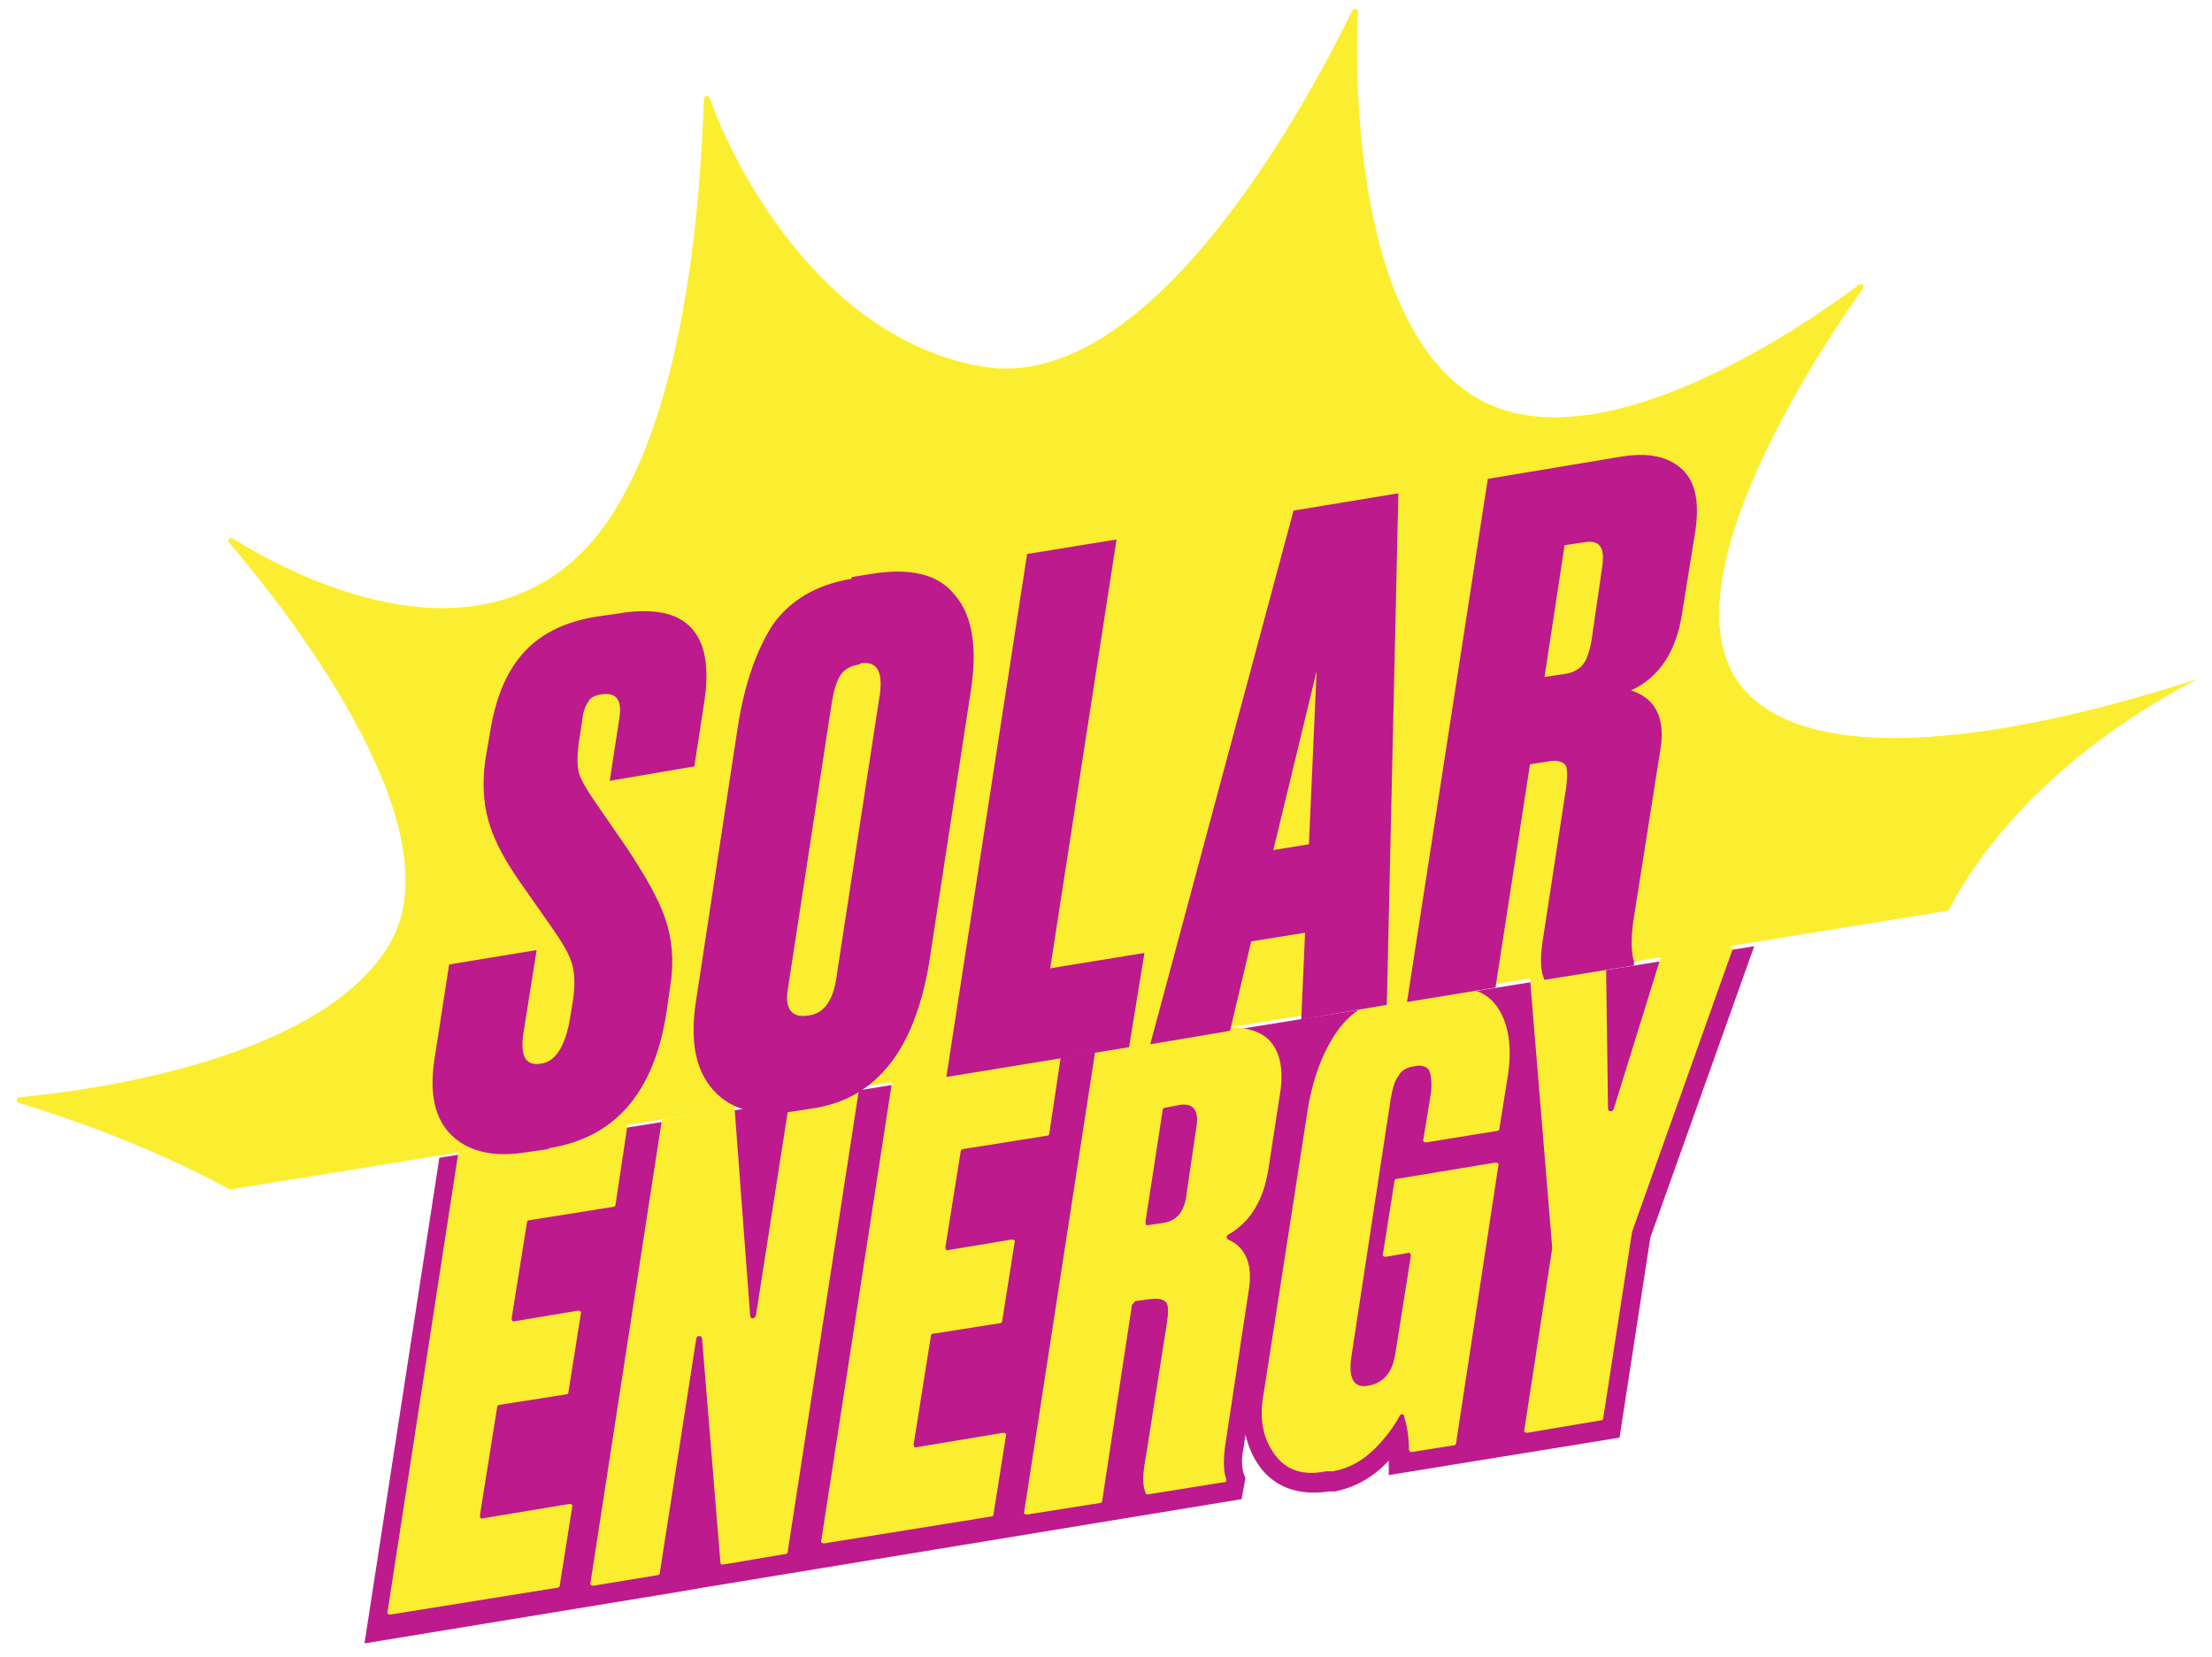
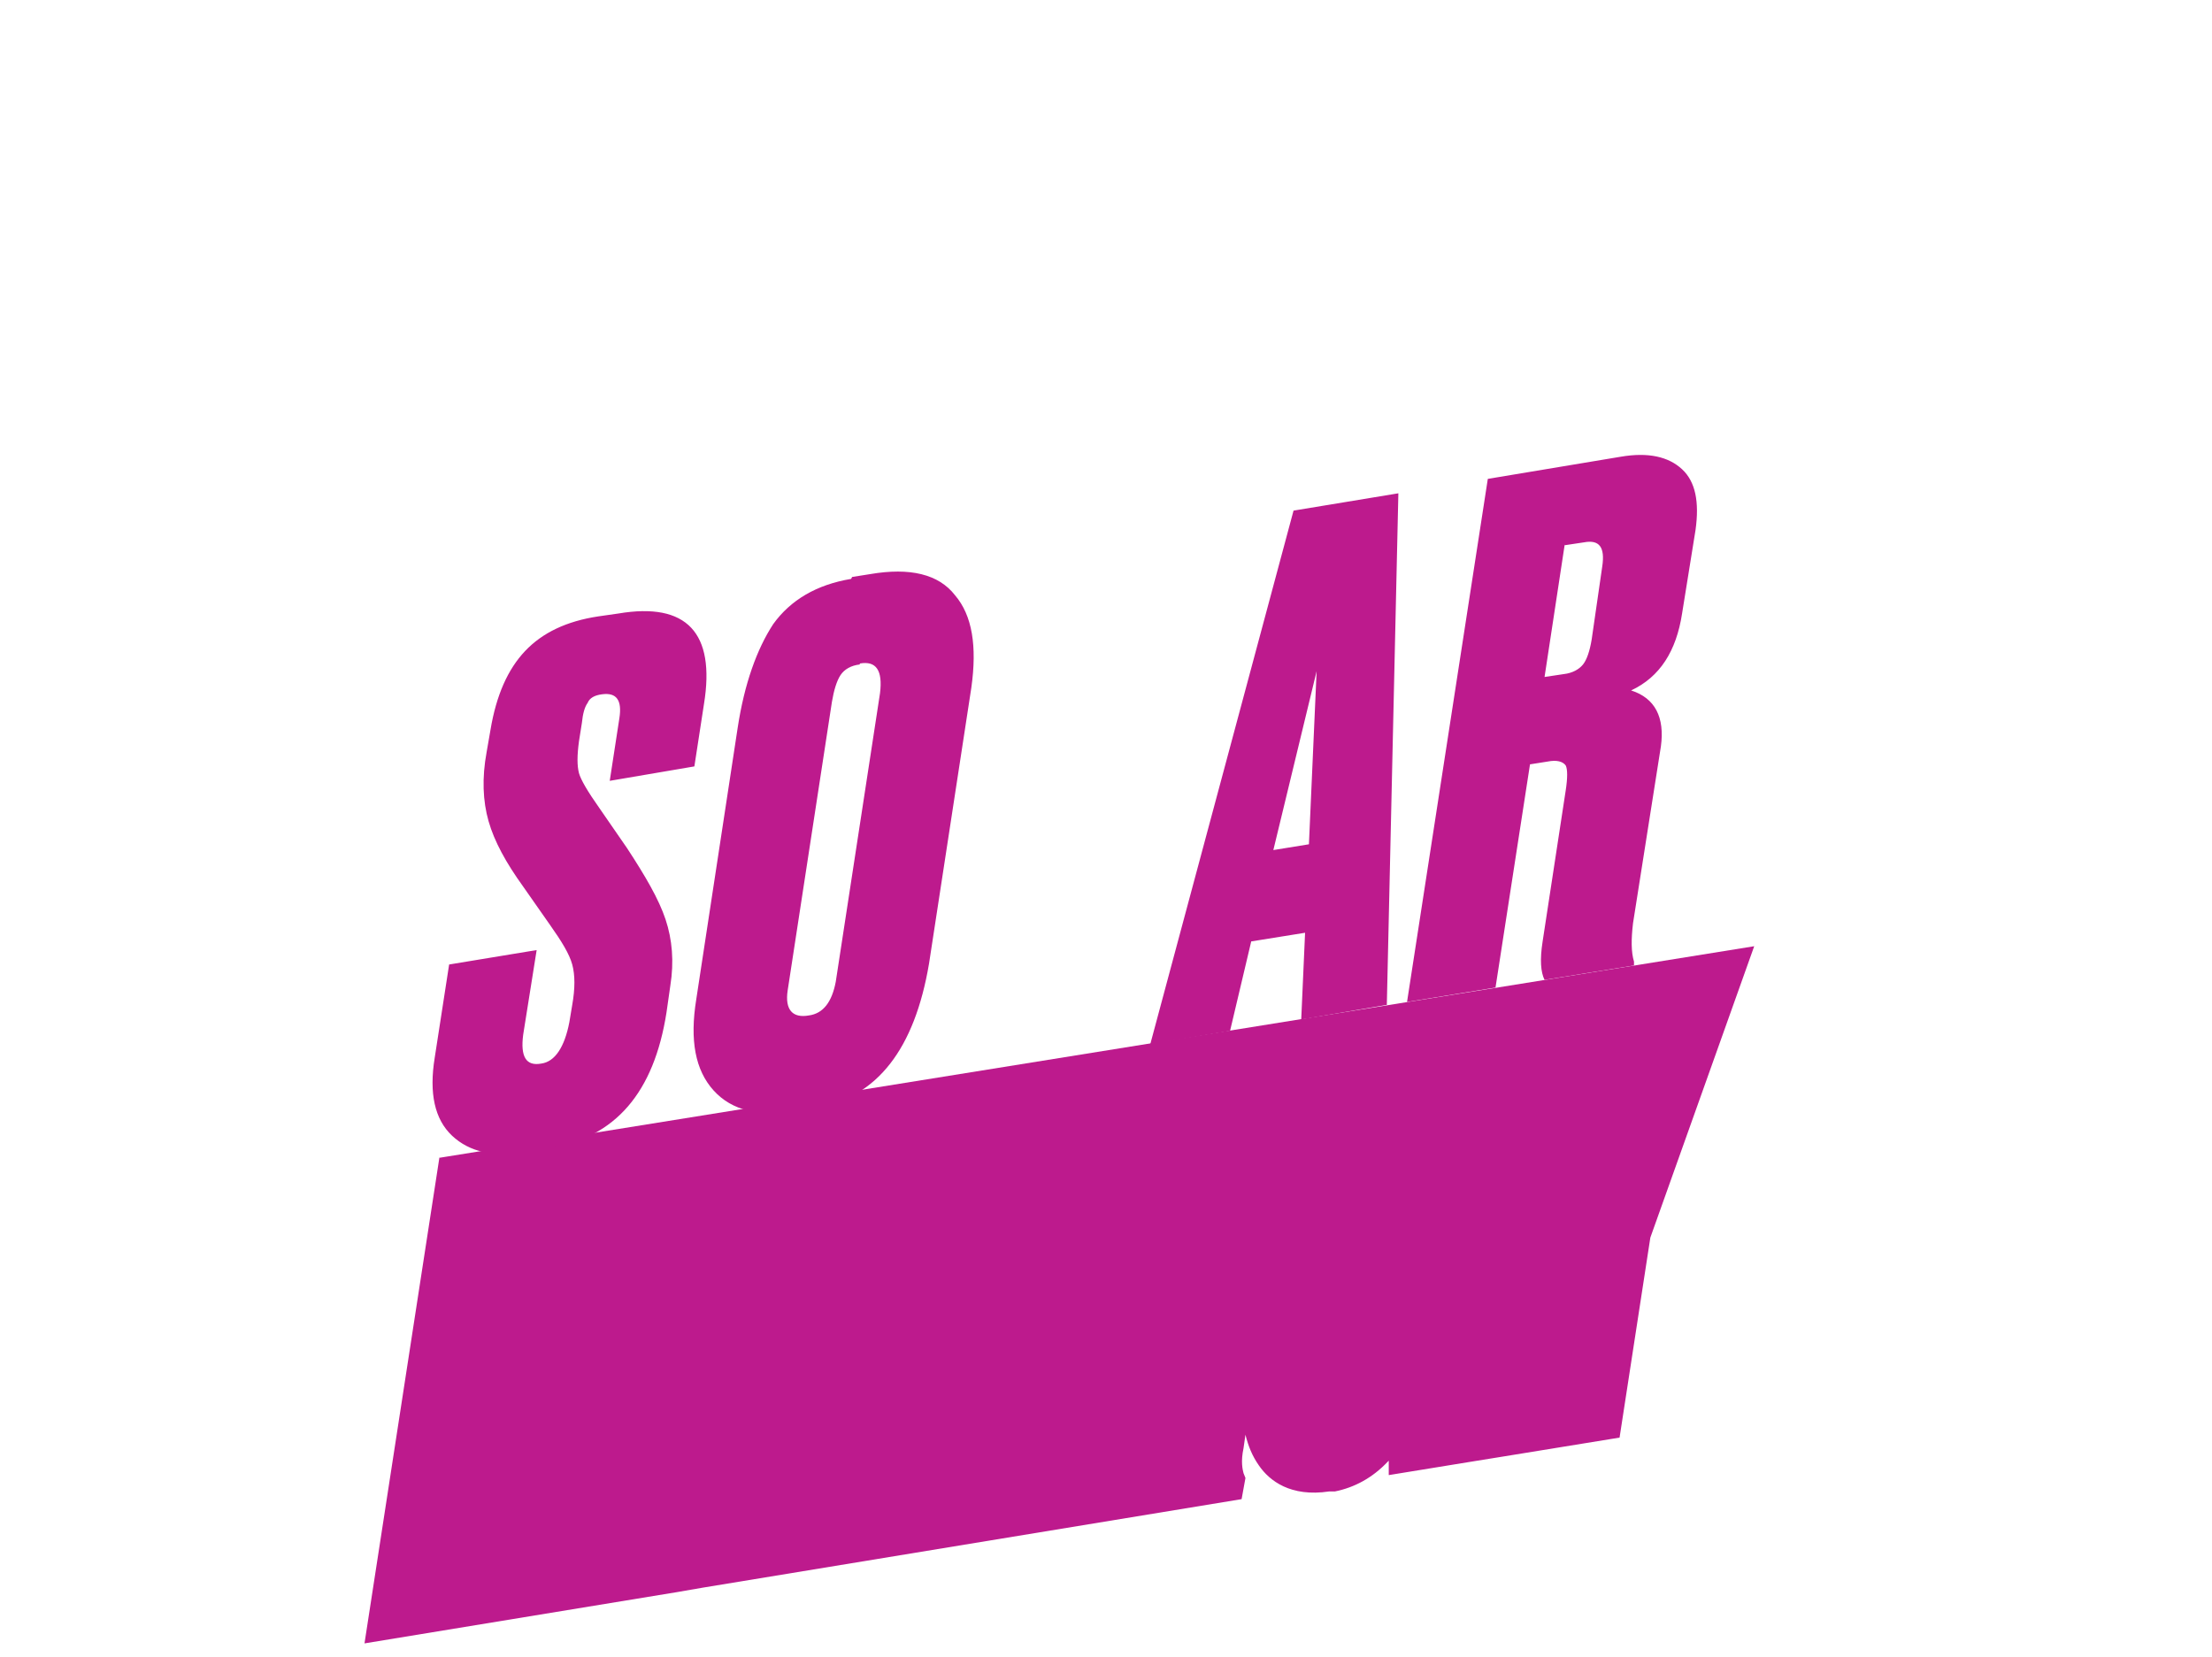
<svg xmlns="http://www.w3.org/2000/svg" id="Layer_1" data-name="Layer 1" version="1.1" viewBox="0 0 230 172.3">
  <defs>
    <style> .cls-1 { fill: #bd1a8d; } .cls-1, .cls-2 { stroke-width: 0px; } .cls-2 { fill: #fbee31; } </style>
  </defs>
  <path class="cls-1" d="M45.7,120.3l-7.8,50.6,32.3-5.3,2.9-.5,56-9.2.4-2.2-.2-.5c-.1-.4-.3-1.2,0-2.6l.2-1.4c.3,1.2.7,2.2,1.4,3.2,1.1,1.6,3.3,3.3,7.3,2.7h.6c2-.4,3.9-1.4,5.5-3.1,0,0,0,0,.1-.1v1.5l8.6-1.4,3.1-.5,12.3-2,3.2-20.8,10.8-30.3-136.7,22Z" />
-   <path class="cls-2" d="M228.7,70.7c0,0,0-.2-.1-.1,0,0-.1,0-.1,0-8.5,2.8-36.7,11.3-46.6,1.7-10.1-9.8,7-35.5,11.8-42.3.2-.3-.1-.6-.4-.4-6,4.5-27.4,19.2-39.9,11.7-12.7-7.7-12.5-33.6-12.2-40.1,0-.3-.4-.4-.6-.1-3.5,7.2-20.4,40.3-38.6,37-17.3-3.1-26.2-22.1-28.2-27.9-.1-.3-.6-.2-.6,0-.3,7.6-1.4,38.4-14.3,48.7-12.1,9.7-29.1.6-34.7-2.9-.3-.2-.6.2-.4.4,5.4,6.3,23.8,29.3,16.8,41.6-7.1,12.4-32,15.5-38.6,16.1-.3,0-.4.5,0,.6,3.6,1.1,12.9,4.1,21.9,9l178.7-29c7-13.4,20.5-21.3,25.9-24.1,0,0,.1,0,.1-.1Z" />
-   <path class="cls-2" d="M48,119.8l16.9-2.8c.2,0,.4.1.3.3l-1.2,8c0,.1-.1.2-.2.2l-8.8,1.4c-.1,0-.2.1-.2.2l-1.6,10c0,.2.1.4.3.3l6.6-1.1c.2,0,.4.1.3.3l-1.3,8.2c0,.1-.1.2-.2.2l-7,1.1c-.1,0-.2.1-.2.2l-1.8,11.3c0,.2.1.4.3.3l9-1.5c.2,0,.4.1.3.3l-1.3,8.2c0,.1-.1.2-.2.2l-17.4,2.8c-.2,0-.4-.1-.3-.3l7.4-48c0-.1.1-.2.2-.2ZM68.9,116.4l7.2-1.2c.2,0,.3,0,.3.3l1.6,21.3c0,.4.5.4.6,0l3.5-22.4c0-.1.1-.2.2-.2l6.7-1.1c.2,0,.4.1.3.3l-7.4,48c0,.1-.1.2-.2.2l-6.5,1.1c-.2,0-.3,0-.3-.3l-1.9-23.2c0-.3-.5-.4-.6,0l-3.8,24.4c0,.1-.1.2-.2.2l-6.7,1.1c-.2,0-.4-.1-.3-.3l7.4-48c0-.1.1-.2.2-.2ZM93.1,112.4l16.9-2.8c.2,0,.4.1.3.3l-1.2,8c0,.1-.1.2-.2.2l-8.8,1.4c-.1,0-.2.1-.2.2l-1.6,10c0,.2.1.4.3.3l6.6-1.1c.2,0,.4.1.3.3l-1.3,8.2c0,.1-.1.2-.2.2l-7,1.1c-.1,0-.2.1-.2.2l-1.8,11.3c0,.2.1.4.3.3l9-1.5c.2,0,.4.1.3.3l-1.3,8.2c0,.1-.1.2-.2.2l-17.4,2.8c-.2,0-.4-.1-.3-.3l7.4-48c0-.1.1-.2.2-.2ZM117.7,135.7l-3.1,20.4c0,.1-.1.2-.2.2l-7.6,1.2c-.2,0-.4-.1-.3-.3l7.4-48c0-.1.1-.2.2-.2l12.1-2c2.6-.4,4.5,0,5.7,1.1,1.2,1.2,1.6,3.1,1.2,5.6l-1.2,7.8c-.5,3.3-1.9,5.6-4.2,6.9-.2.1-.2.4,0,.5,1.8.8,2.5,2.5,2.2,4.9l-2.5,16.5c-.2,1.5-.2,2.7.1,3.5v.3c0,0-8.1,1.3-8.1,1.3-.1,0-.3,0-.3-.2-.3-.7-.3-1.9,0-3.4l2.2-14c.2-1.2.2-2,0-2.3-.3-.4-.8-.5-1.7-.4l-1.5.2c-.1,0-.2.1-.2.2ZM120.9,115.4l-1.8,11.7c0,.2.1.4.3.3l1.4-.2c.8-.1,1.4-.4,1.8-.9.4-.5.7-1.2.8-2.3l1-6.8c.3-1.7-.3-2.5-1.7-2.3l-1.6.3c-.1,0-.2.1-.2.2ZM138.5,153h-.6c-2.4.5-4.2-.1-5.4-1.8-1.2-1.7-1.6-3.7-1.1-6.3l4.5-29c.5-3.4,1.5-6.3,3.1-8.6,1.6-2.3,4-3.7,7.3-4.2l1.7-.3c3.8-.6,6.3,0,7.6,1.8,1.3,1.8,1.7,4.4,1.1,7.8l-.8,5c0,.1-.1.2-.2.2l-7.4,1.2c-.2,0-.4-.1-.3-.3l.8-4.9c.1-1.1,0-1.8-.2-2.3-.3-.4-.8-.6-1.6-.4-.7.1-1.3.4-1.6,1-.4.5-.6,1.3-.8,2.4l-4.1,26.9c-.3,2.2.3,3.2,1.8,2.9,1.6-.3,2.5-1.4,2.8-3.4l1.6-10.1c0-.2-.1-.4-.3-.3l-2.3.4c-.2,0-.4-.1-.3-.3l1.2-7.6c0-.1.1-.2.2-.2l10.3-1.7c.2,0,.4.1.3.3l-4.4,28.9c0,.1-.1.2-.2.2l-4.4.7c-.2,0-.3-.1-.3-.3,0-1.2-.2-2.4-.5-3.4,0-.3-.4-.3-.5,0-.6,1.1-1.4,2.2-2.5,3.3-1.3,1.3-2.7,2.1-4.4,2.4ZM180.2,98.6l-10.5,29.5s0,0,0,0l-3,19.4c0,.1-.1.2-.2.2l-7.7,1.3c-.2,0-.4-.1-.3-.3l2.9-18.9s0,0,0,0l-2.3-27.9c0-.2,0-.3.2-.3l7.4-1.2c.2,0,.3.1.3.3l.2,14.6c0,.3.5.4.6,0l4.9-15.8c0-.1.1-.2.2-.2l6.8-1.1c.2,0,.4.2.3.4Z" />
-   <path class="cls-1" d="M57,119.5l-2.1.3c-3.5.6-6.1,0-7.9-1.7-1.8-1.7-2.4-4.4-1.8-8.1l1.5-9.7,9.1-1.5-1.4,8.8c-.3,2.3.3,3.3,1.9,3,1.4-.2,2.4-1.7,2.9-4.3l.3-1.8c.3-1.7.3-3.1,0-4.2-.3-1.1-1.1-2.4-2.3-4.1l-2.8-4c-1.8-2.5-3-4.7-3.6-6.8-.6-2.1-.7-4.5-.2-7.2l.4-2.3c.6-3.6,1.8-6.3,3.6-8.2,1.8-1.9,4.3-3.1,7.6-3.6l2.1-.3c7.1-1.2,10.1,2,8.9,9.4l-1,6.5-8.8,1.5,1-6.5c.3-1.9-.3-2.7-1.8-2.5-.8.1-1.3.4-1.5.9-.3.4-.5,1.1-.6,2.1l-.3,1.9c-.2,1.5-.2,2.5,0,3.3.2.7.9,1.9,2.1,3.6l2.9,4.2c1.9,2.9,3.3,5.3,4,7.4.7,2.1.9,4.4.5,6.9l-.4,2.8c-1.3,8.3-5.3,13-12.2,14.1ZM88.6,60l1.9-.3c4.1-.7,7.1,0,8.8,2.2,1.8,2.1,2.3,5.3,1.7,9.6l-4.4,28.7c-1.5,8.9-5.4,13.9-11.7,15l-1.9.3c-4,.7-6.9,0-8.8-2.1-1.9-2.1-2.5-5.2-1.8-9.5l4.3-28.2c.7-4.6,2-8.2,3.7-10.8,1.8-2.5,4.5-4.1,8.1-4.7ZM89.4,69.1c-.9.1-1.6.5-2,1.1-.4.6-.7,1.6-.9,2.8l-4.6,30c-.3,2,.5,2.9,2.2,2.6,1.5-.2,2.4-1.4,2.8-3.5l4.6-30c.3-2.4-.4-3.4-2.1-3.1ZM106.9,57.6l9.2-1.5-6.9,44.6,9.8-1.6-1.6,9.8-19,3.1,8.4-54.4ZM135.3,106l.4-9-5.6.9-2.2,9.3-8.3,1.4,14.9-55.5,10.9-1.8-1.2,53.2-8.8,1.5ZM132.4,88.4l3.7-.6.8-18-4.5,18.6ZM159.1,79.4l-3.6,23.3-9.2,1.5,8.4-54.4,13.8-2.3c2.9-.5,5,0,6.4,1.3,1.4,1.3,1.8,3.4,1.4,6.3l-1.4,8.7c-.6,3.9-2.3,6.6-5.3,8,0,0,0,0,0,0,2.5.8,3.5,2.8,3.1,5.8l-2.9,18.4c-.2,1.7-.2,3,.1,4v.4c0,0-9.3,1.5-9.3,1.5-.4-.8-.5-2.1-.2-4l2.4-15.7c.2-1.3.2-2.2,0-2.6-.3-.4-.9-.6-1.9-.4l-1.9.3ZM162.7,56.6l-2.1,13.8,2-.3c.9-.1,1.6-.5,2-1,.4-.5.7-1.4.9-2.6l1.1-7.6c.3-2-.3-2.8-1.9-2.5l-2,.3Z" />
+   <path class="cls-1" d="M57,119.5l-2.1.3c-3.5.6-6.1,0-7.9-1.7-1.8-1.7-2.4-4.4-1.8-8.1l1.5-9.7,9.1-1.5-1.4,8.8c-.3,2.3.3,3.3,1.9,3,1.4-.2,2.4-1.7,2.9-4.3l.3-1.8c.3-1.7.3-3.1,0-4.2-.3-1.1-1.1-2.4-2.3-4.1l-2.8-4c-1.8-2.5-3-4.7-3.6-6.8-.6-2.1-.7-4.5-.2-7.2l.4-2.3c.6-3.6,1.8-6.3,3.6-8.2,1.8-1.9,4.3-3.1,7.6-3.6l2.1-.3c7.1-1.2,10.1,2,8.9,9.4l-1,6.5-8.8,1.5,1-6.5c.3-1.9-.3-2.7-1.8-2.5-.8.1-1.3.4-1.5.9-.3.4-.5,1.1-.6,2.1l-.3,1.9c-.2,1.5-.2,2.5,0,3.3.2.7.9,1.9,2.1,3.6l2.9,4.2c1.9,2.9,3.3,5.3,4,7.4.7,2.1.9,4.4.5,6.9l-.4,2.8c-1.3,8.3-5.3,13-12.2,14.1ZM88.6,60l1.9-.3c4.1-.7,7.1,0,8.8,2.2,1.8,2.1,2.3,5.3,1.7,9.6l-4.4,28.7c-1.5,8.9-5.4,13.9-11.7,15l-1.9.3c-4,.7-6.9,0-8.8-2.1-1.9-2.1-2.5-5.2-1.8-9.5l4.3-28.2c.7-4.6,2-8.2,3.7-10.8,1.8-2.5,4.5-4.1,8.1-4.7ZM89.4,69.1c-.9.1-1.6.5-2,1.1-.4.6-.7,1.6-.9,2.8l-4.6,30c-.3,2,.5,2.9,2.2,2.6,1.5-.2,2.4-1.4,2.8-3.5l4.6-30c.3-2.4-.4-3.4-2.1-3.1ZM106.9,57.6ZM135.3,106l.4-9-5.6.9-2.2,9.3-8.3,1.4,14.9-55.5,10.9-1.8-1.2,53.2-8.8,1.5ZM132.4,88.4l3.7-.6.8-18-4.5,18.6ZM159.1,79.4l-3.6,23.3-9.2,1.5,8.4-54.4,13.8-2.3c2.9-.5,5,0,6.4,1.3,1.4,1.3,1.8,3.4,1.4,6.3l-1.4,8.7c-.6,3.9-2.3,6.6-5.3,8,0,0,0,0,0,0,2.5.8,3.5,2.8,3.1,5.8l-2.9,18.4c-.2,1.7-.2,3,.1,4v.4c0,0-9.3,1.5-9.3,1.5-.4-.8-.5-2.1-.2-4l2.4-15.7c.2-1.3.2-2.2,0-2.6-.3-.4-.9-.6-1.9-.4l-1.9.3ZM162.7,56.6l-2.1,13.8,2-.3c.9-.1,1.6-.5,2-1,.4-.5.7-1.4.9-2.6l1.1-7.6c.3-2-.3-2.8-1.9-2.5l-2,.3Z" />
</svg>